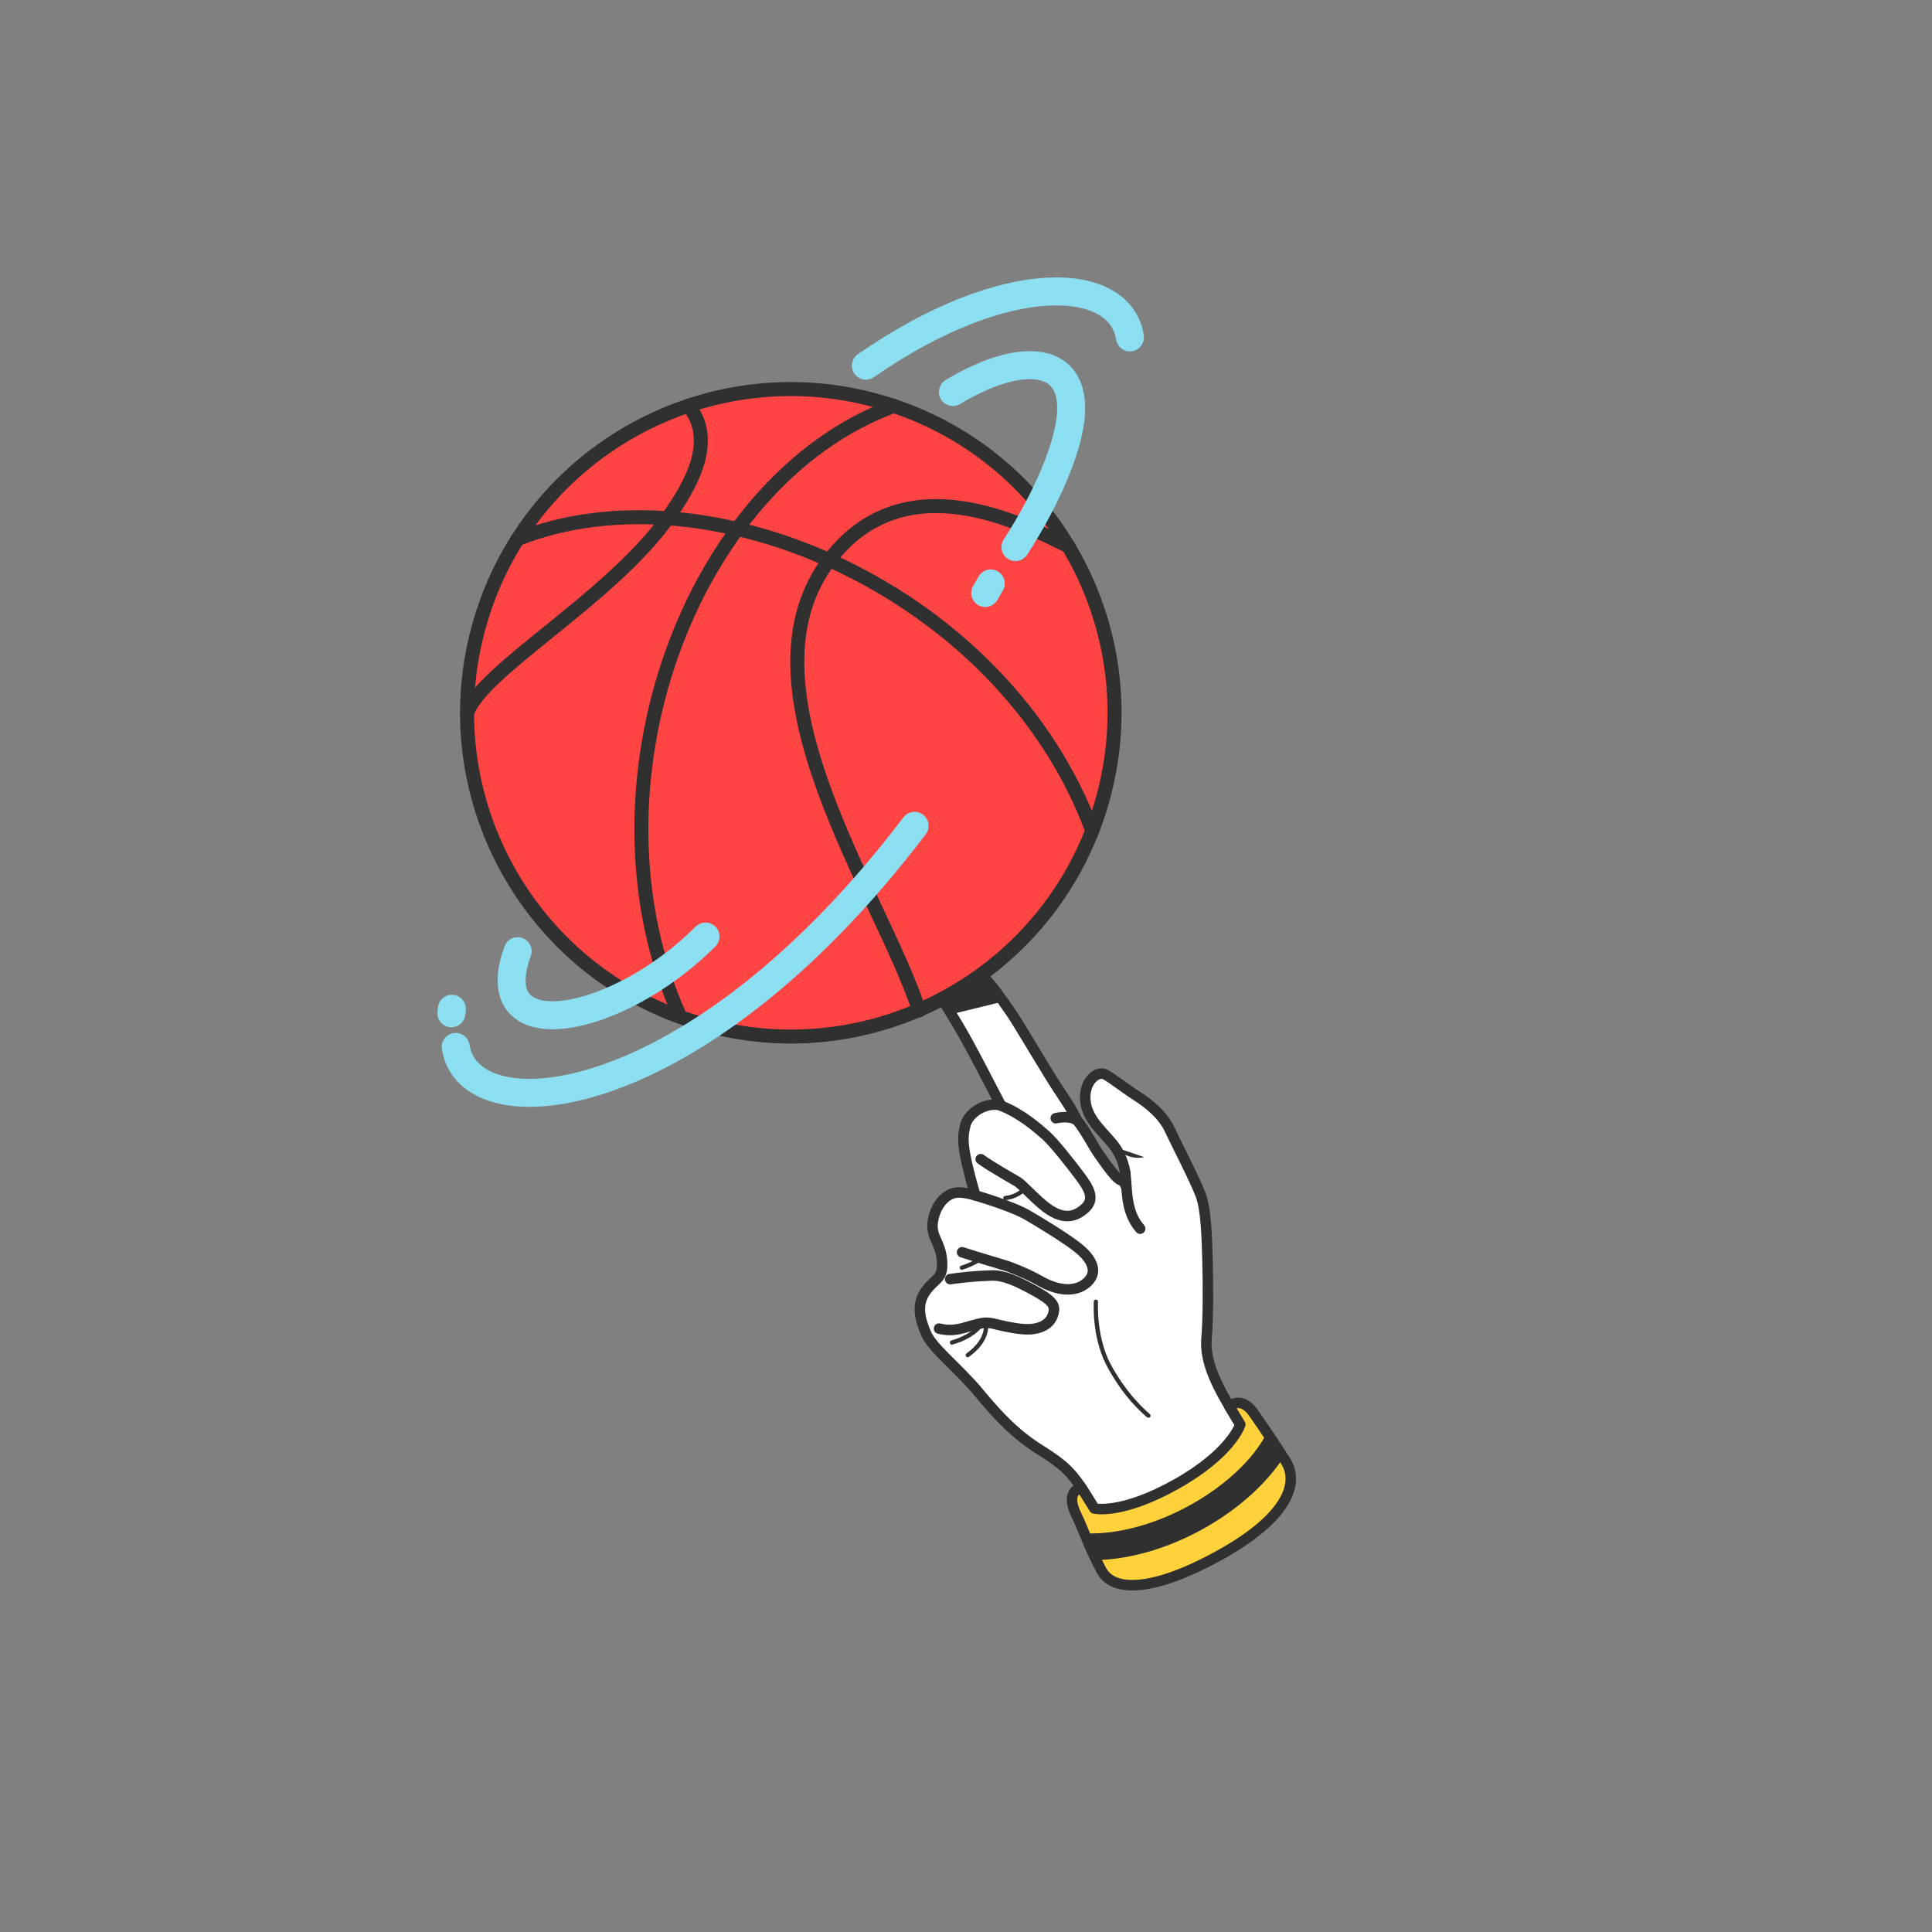
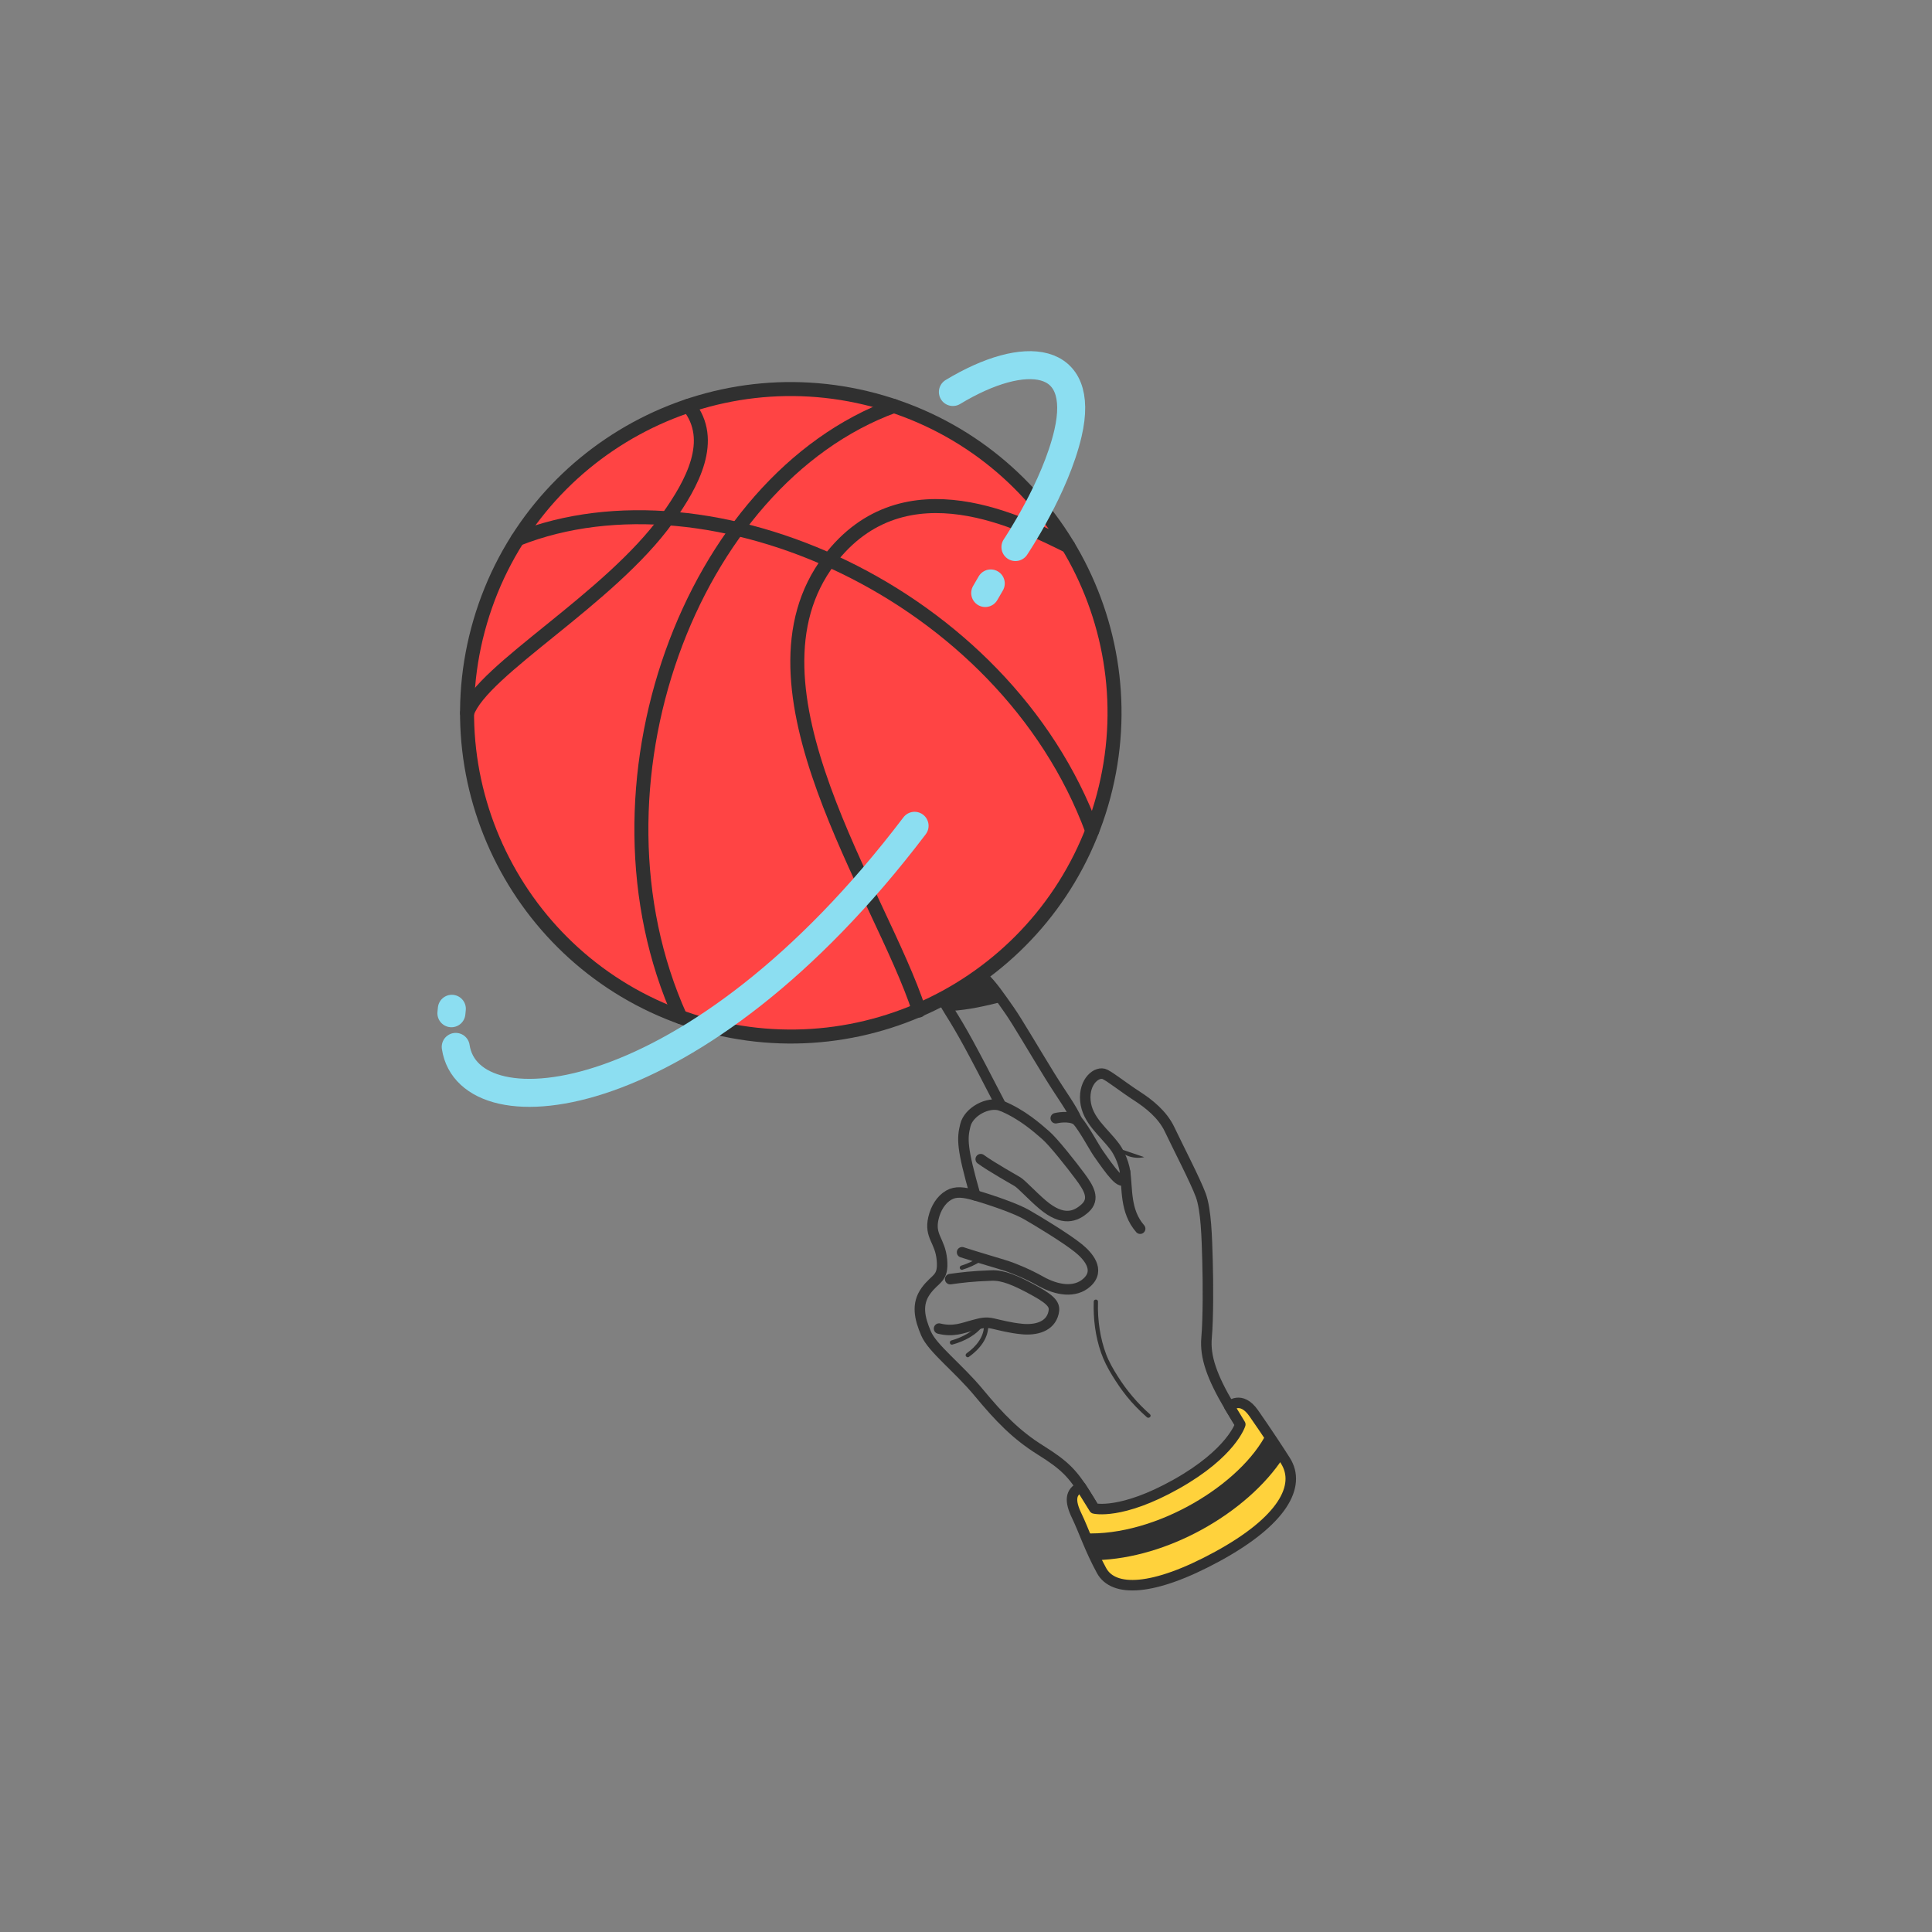
<svg xmlns="http://www.w3.org/2000/svg" fill="none" viewBox="0 0 276 276" height="276" width="276">
  <rect x="0" y="0" width="276" height="276" fill="#808080" stroke="none" />
  <g clip-path="url(#clip0_168_2792)">
-     <path fill="white" d="M162.446 156.592C160.491 155.328 158.807 153.966 157.869 153.488C156.76 152.923 154.802 154.456 155.052 157.244C155.302 160.032 157.686 161.703 159.258 163.821C160.296 165.22 160.938 167.463 160.706 168.248C160.302 169.618 158.622 167.224 156.884 164.74C156.303 163.908 154.885 161.213 153.835 160.013C153.107 158.311 151.749 156.562 149.993 153.72C147.776 150.136 145.348 145.965 144.273 144.429C141.377 140.288 139.782 137.848 136.549 138.214C133.316 138.58 133.321 140.745 135.628 144.432C137.525 147.465 138.497 149.222 143.006 157.949C141.136 157.317 138.393 158.814 137.913 160.729C137.433 162.644 137.38 163.945 139.323 170.766C137.647 170.293 136.536 170.165 135.552 170.727C134.424 171.37 133.671 172.629 133.348 174.028C132.743 176.647 134.311 177.189 134.561 179.977C134.811 182.765 133.653 182.507 132.274 184.404C130.894 186.302 131.366 188.332 132.294 190.496C133.22 192.66 136.864 195.375 139.84 198.963C142.816 202.551 145.175 204.992 148.649 207.165C152.124 209.337 153.196 210.483 154.996 213.315C156.796 216.146 158.535 219.413 161.205 224.689C169.576 221.858 178.03 217.366 182.823 212.393C182.823 212.393 178.053 205.022 175.624 200.914C173.12 196.677 172.125 193.828 172.366 191.108C172.607 188.389 172.592 183.283 172.501 180.067C172.409 176.851 172.313 172.837 171.535 170.735C170.757 168.633 168.287 163.882 167.082 161.335C166.066 159.188 164.073 157.644 162.446 156.592Z" />
    <path stroke-linejoin="round" stroke-linecap="round" stroke-miterlimit="10" stroke-width="1.5" stroke="#303030" d="M182.823 212.393C182.823 212.393 178.053 205.023 175.625 200.914C173.12 196.678 172.126 193.828 172.367 191.109C172.608 188.389 172.593 183.283 172.501 180.067C172.41 176.852 172.313 172.837 171.535 170.736C170.758 168.634 168.287 163.882 167.082 161.336C166.066 159.188 164.073 157.643 162.446 156.592C160.49 155.328 158.807 153.965 157.869 153.487C156.759 152.922 154.801 154.456 155.052 157.244C155.302 160.031 157.686 161.702 159.257 163.82C160.295 165.219 160.938 167.463 160.706 168.247C160.301 169.618 158.622 167.224 156.884 164.739C156.302 163.908 154.884 161.213 153.834 160.012C153.106 158.311 151.749 156.561 149.992 153.72C147.775 150.135 145.347 145.965 144.273 144.429C141.377 140.288 139.781 137.847 136.548 138.213C133.316 138.579 133.321 140.744 135.627 144.431C137.524 147.465 138.497 149.222 143.006 157.948C141.135 157.317 138.393 158.814 137.912 160.729C137.432 162.644 137.379 163.944 139.323 170.766C137.647 170.292 136.535 170.165 135.551 170.726C134.424 171.369 133.671 172.629 133.347 174.027C132.743 176.646 134.31 177.189 134.561 179.976C134.811 182.764 133.653 182.506 132.273 184.404C130.893 186.301 131.366 188.331 132.293 190.495C133.22 192.659 136.864 195.374 139.839 198.962C142.815 202.55 145.175 204.992 148.649 207.164C152.123 209.336 153.195 210.483 154.995 213.314C156.796 216.146 158.534 219.412 161.204 224.688" />
    <path stroke-linejoin="round" stroke-linecap="round" stroke-miterlimit="10" stroke-width="1.5" stroke="#303030" d="M160.716 167.372C161.087 169.772 160.674 172.991 162.881 175.527" />
-     <path fill="#303030" d="M161.167 172.37C161.167 172.37 160.518 169.852 159.003 167.807C159.803 168.475 160.679 168.887 160.79 167.956C160.79 167.956 160.871 168.964 160.921 169.594C160.972 170.224 161.167 172.37 161.167 172.37Z" />
    <path stroke-linejoin="round" stroke-linecap="round" stroke-miterlimit="10" stroke-width="1.5" stroke="#303030" d="M153.835 160.013C152.687 159.277 150.822 159.745 150.822 159.745" />
    <path stroke-linejoin="round" stroke-linecap="round" stroke-miterlimit="10" stroke-width="1.5" stroke="#303030" d="M143.006 157.949C146.052 159.176 148.291 161.228 149.389 162.175C150.487 163.123 153.055 166.376 154.28 168.028C155.504 169.68 156.514 171.256 154.987 172.621C153.694 173.778 151.871 174.572 148.949 172.098C147.472 170.848 145.981 169.208 145.375 168.828C145.004 168.595 141.598 166.692 140.104 165.595" />
-     <path fill="#303030" d="M143.614 171.445C144.718 171.361 145.785 170.834 146.593 170.083C146.88 169.817 146.458 169.378 146.17 169.646C145.494 170.272 144.568 170.765 143.631 170.836C143.467 170.848 143.323 170.955 143.318 171.131C143.314 171.282 143.449 171.457 143.614 171.445Z" />
    <path stroke-linejoin="round" stroke-linecap="round" stroke-miterlimit="10" stroke-width="1.5" stroke="#303030" d="M139.324 170.766C141.819 171.495 145.152 172.657 146.647 173.515C148.262 174.442 152.243 176.844 154.048 178.297C155.383 179.371 157.262 181.423 155.27 183.216C153.585 184.733 151.019 184.356 148.646 183.019C146.818 181.989 144.824 181.186 143.885 180.875C142.945 180.563 139.515 179.576 137.44 178.895" />
    <path stroke-linejoin="round" stroke-linecap="round" stroke-miterlimit="10" stroke-width="1.5" stroke="#303030" d="M135.741 182.732C137.375 182.505 138.844 182.314 141.641 182.216C143.282 182.159 144.991 182.836 147.979 184.49C150.546 185.911 150.729 186.612 150.498 187.574C150.024 189.547 147.954 190.049 146.014 189.863C144.282 189.697 142.9 189.312 141.841 189.075C140.809 188.844 140.243 188.992 138.957 189.335C137.565 189.707 136.224 190.31 134.151 189.799" />
    <path fill="#303030" d="M136.057 192.083C137.726 191.622 139.527 190.726 140.524 189.257C140.744 188.933 140.222 188.619 140.002 188.943C139.546 189.614 138.879 190.123 138.186 190.53C137.475 190.947 136.712 191.271 135.918 191.49C135.541 191.594 135.679 192.187 136.057 192.083Z" />
    <path fill="#303030" d="M138.395 193.854C139.932 192.765 141.295 191.14 141.176 189.144C141.153 188.755 140.543 188.735 140.567 189.126C140.672 190.9 139.474 192.348 138.103 193.32C137.968 193.416 137.898 193.575 137.982 193.733C138.052 193.865 138.261 193.949 138.395 193.854Z" />
    <path fill="#303030" d="M137.478 181.392C138.455 181.091 139.387 180.663 140.246 180.109C140.384 180.02 140.45 179.848 140.367 179.696C140.293 179.56 140.093 179.485 139.954 179.575C139.141 180.099 138.264 180.514 137.339 180.799C137.182 180.847 137.073 180.998 137.112 181.166C137.148 181.317 137.32 181.441 137.478 181.392Z" />
    <path fill="#303030" d="M156.248 185.94C156.168 188.386 156.477 190.889 157.281 193.205C157.682 194.363 158.232 195.425 158.871 196.468C159.499 197.495 160.175 198.494 160.927 199.434C161.804 200.531 162.789 201.532 163.84 202.461C164.132 202.718 164.573 202.298 164.278 202.037C162.476 200.445 160.948 198.633 159.667 196.598C159.029 195.585 158.429 194.556 158.005 193.431C157.584 192.31 157.294 191.139 157.105 189.958C156.893 188.636 156.813 187.296 156.856 185.958C156.869 185.566 156.26 185.549 156.248 185.94Z" />
    <path fill="#303030" d="M159.421 163.927C160.372 165.085 162.001 165.64 163.461 165.304Z" />
    <path stroke-linejoin="round" stroke-linecap="round" stroke-miterlimit="10" stroke-width="1.5" stroke="#303030" fill="#FFD23C" d="M154.419 212.43L156.32 215.493C156.32 215.493 160.15 216.458 168.058 212.008C175.967 207.558 177.185 203.489 177.185 203.489L175.624 200.914C175.624 200.914 177.282 199.286 179.094 201.876C180.905 204.465 182.758 207.287 183.635 208.674C185.904 212.266 183.232 217.263 173.941 222.335C164.649 227.407 159.047 227.442 157.372 224.38C155.696 221.319 154.83 218.632 153.817 216.535C152.805 214.437 152.879 213.138 154.419 212.43Z" />
    <path fill="#303030" d="M154.908 219.044C155.393 220.216 155.928 221.503 156.6 222.878C161.703 222.742 166.97 221.091 171.606 218.561C176.574 215.849 180.808 212.133 183.341 208.213C182.763 207.31 181.927 206.035 180.995 204.65C177.321 212.078 165.103 219.496 154.908 219.044Z" />
-     <path fill="#303030" d="M136.549 138.214C133.316 138.58 133.321 140.745 135.628 144.432C135.723 144.585 135.816 144.734 135.908 144.882C138.38 144.287 140.855 143.691 143.319 143.068C140.988 139.765 139.409 137.89 136.549 138.214Z" />
+     <path fill="#303030" d="M136.549 138.214C133.316 138.58 133.321 140.745 135.628 144.432C138.38 144.287 140.855 143.691 143.319 143.068C140.988 139.765 139.409 137.89 136.549 138.214Z" />
    <path stroke-linejoin="round" stroke-linecap="round" stroke-miterlimit="10" stroke-width="2" stroke="#303030" fill="#FF4444" d="M157.334 114.861C164.531 90.36 150.504 64.663 126.003 57.466C101.502 50.268 75.806 64.296 68.608 88.797C61.411 113.298 75.438 138.994 99.939 146.192C124.44 153.389 150.136 139.362 157.334 114.861Z" />
    <path stroke-linejoin="round" stroke-linecap="round" stroke-miterlimit="10" stroke-width="2" stroke="#303030" d="M73.959 77.003C101.447 66.109 143.476 84.691 156.032 118.674" />
    <path stroke-linejoin="round" stroke-linecap="round" stroke-miterlimit="10" stroke-width="2" stroke="#303030" d="M98.364 57.955C102.289 62.868 98.913 69.066 95.357 74.041C87.115 85.574 68.888 95.678 66.724 101.86" />
    <path stroke-linejoin="round" stroke-linecap="round" stroke-miterlimit="10" stroke-width="2" stroke="#303030" d="M127.698 57.998C98.623 68.63 82.41 112.494 97.185 145.285" />
    <path stroke-linejoin="round" stroke-linecap="round" stroke-miterlimit="10" stroke-width="2" stroke="#303030" d="M152.619 78.032C146.402 75.005 129.27 65.788 118.465 80.019C104.73 98.107 125.86 127.658 131.295 144.357" />
-     <path stroke-linejoin="round" stroke-linecap="round" stroke-miterlimit="10" stroke-width="4" stroke="#8CDEF1" d="M73.95 135.886C68.767 150.142 88.168 146.426 100.786 133.794" />
    <path stroke-linejoin="round" stroke-linecap="round" stroke-miterlimit="10" stroke-width="4" stroke="#8CDEF1" d="M65.104 149.556C66.975 162.12 99.347 159.232 130.654 117.971" />
    <path stroke-linejoin="round" stroke-linecap="round" stroke-miterlimit="10" stroke-width="4" stroke="#8CDEF1" d="M64.549 144.113L64.486 144.749" />
    <path stroke-linejoin="round" stroke-linecap="round" stroke-miterlimit="10" stroke-width="4" stroke="#8CDEF1" d="M136.127 55.999C146.511 49.732 155.131 50.783 152.574 61.869C150.772 69.681 145.062 78.151 145.062 78.151" />
-     <path stroke-linejoin="round" stroke-linecap="round" stroke-miterlimit="10" stroke-width="4" stroke="#8CDEF1" d="M161.419 48.199C160.114 39.435 143.969 38.19 123.696 52.241" />
    <path stroke-linejoin="round" stroke-linecap="round" stroke-miterlimit="10" stroke-width="4" stroke="#8CDEF1" d="M141.537 83.35L140.744 84.717" />
  </g>
  <defs>
    <clipPath id="clip0_168_2792">
      <rect transform="translate(0 97.265) rotate(-28.629)" fill="white" height="203" width="203" />
    </clipPath>
  </defs>
</svg>